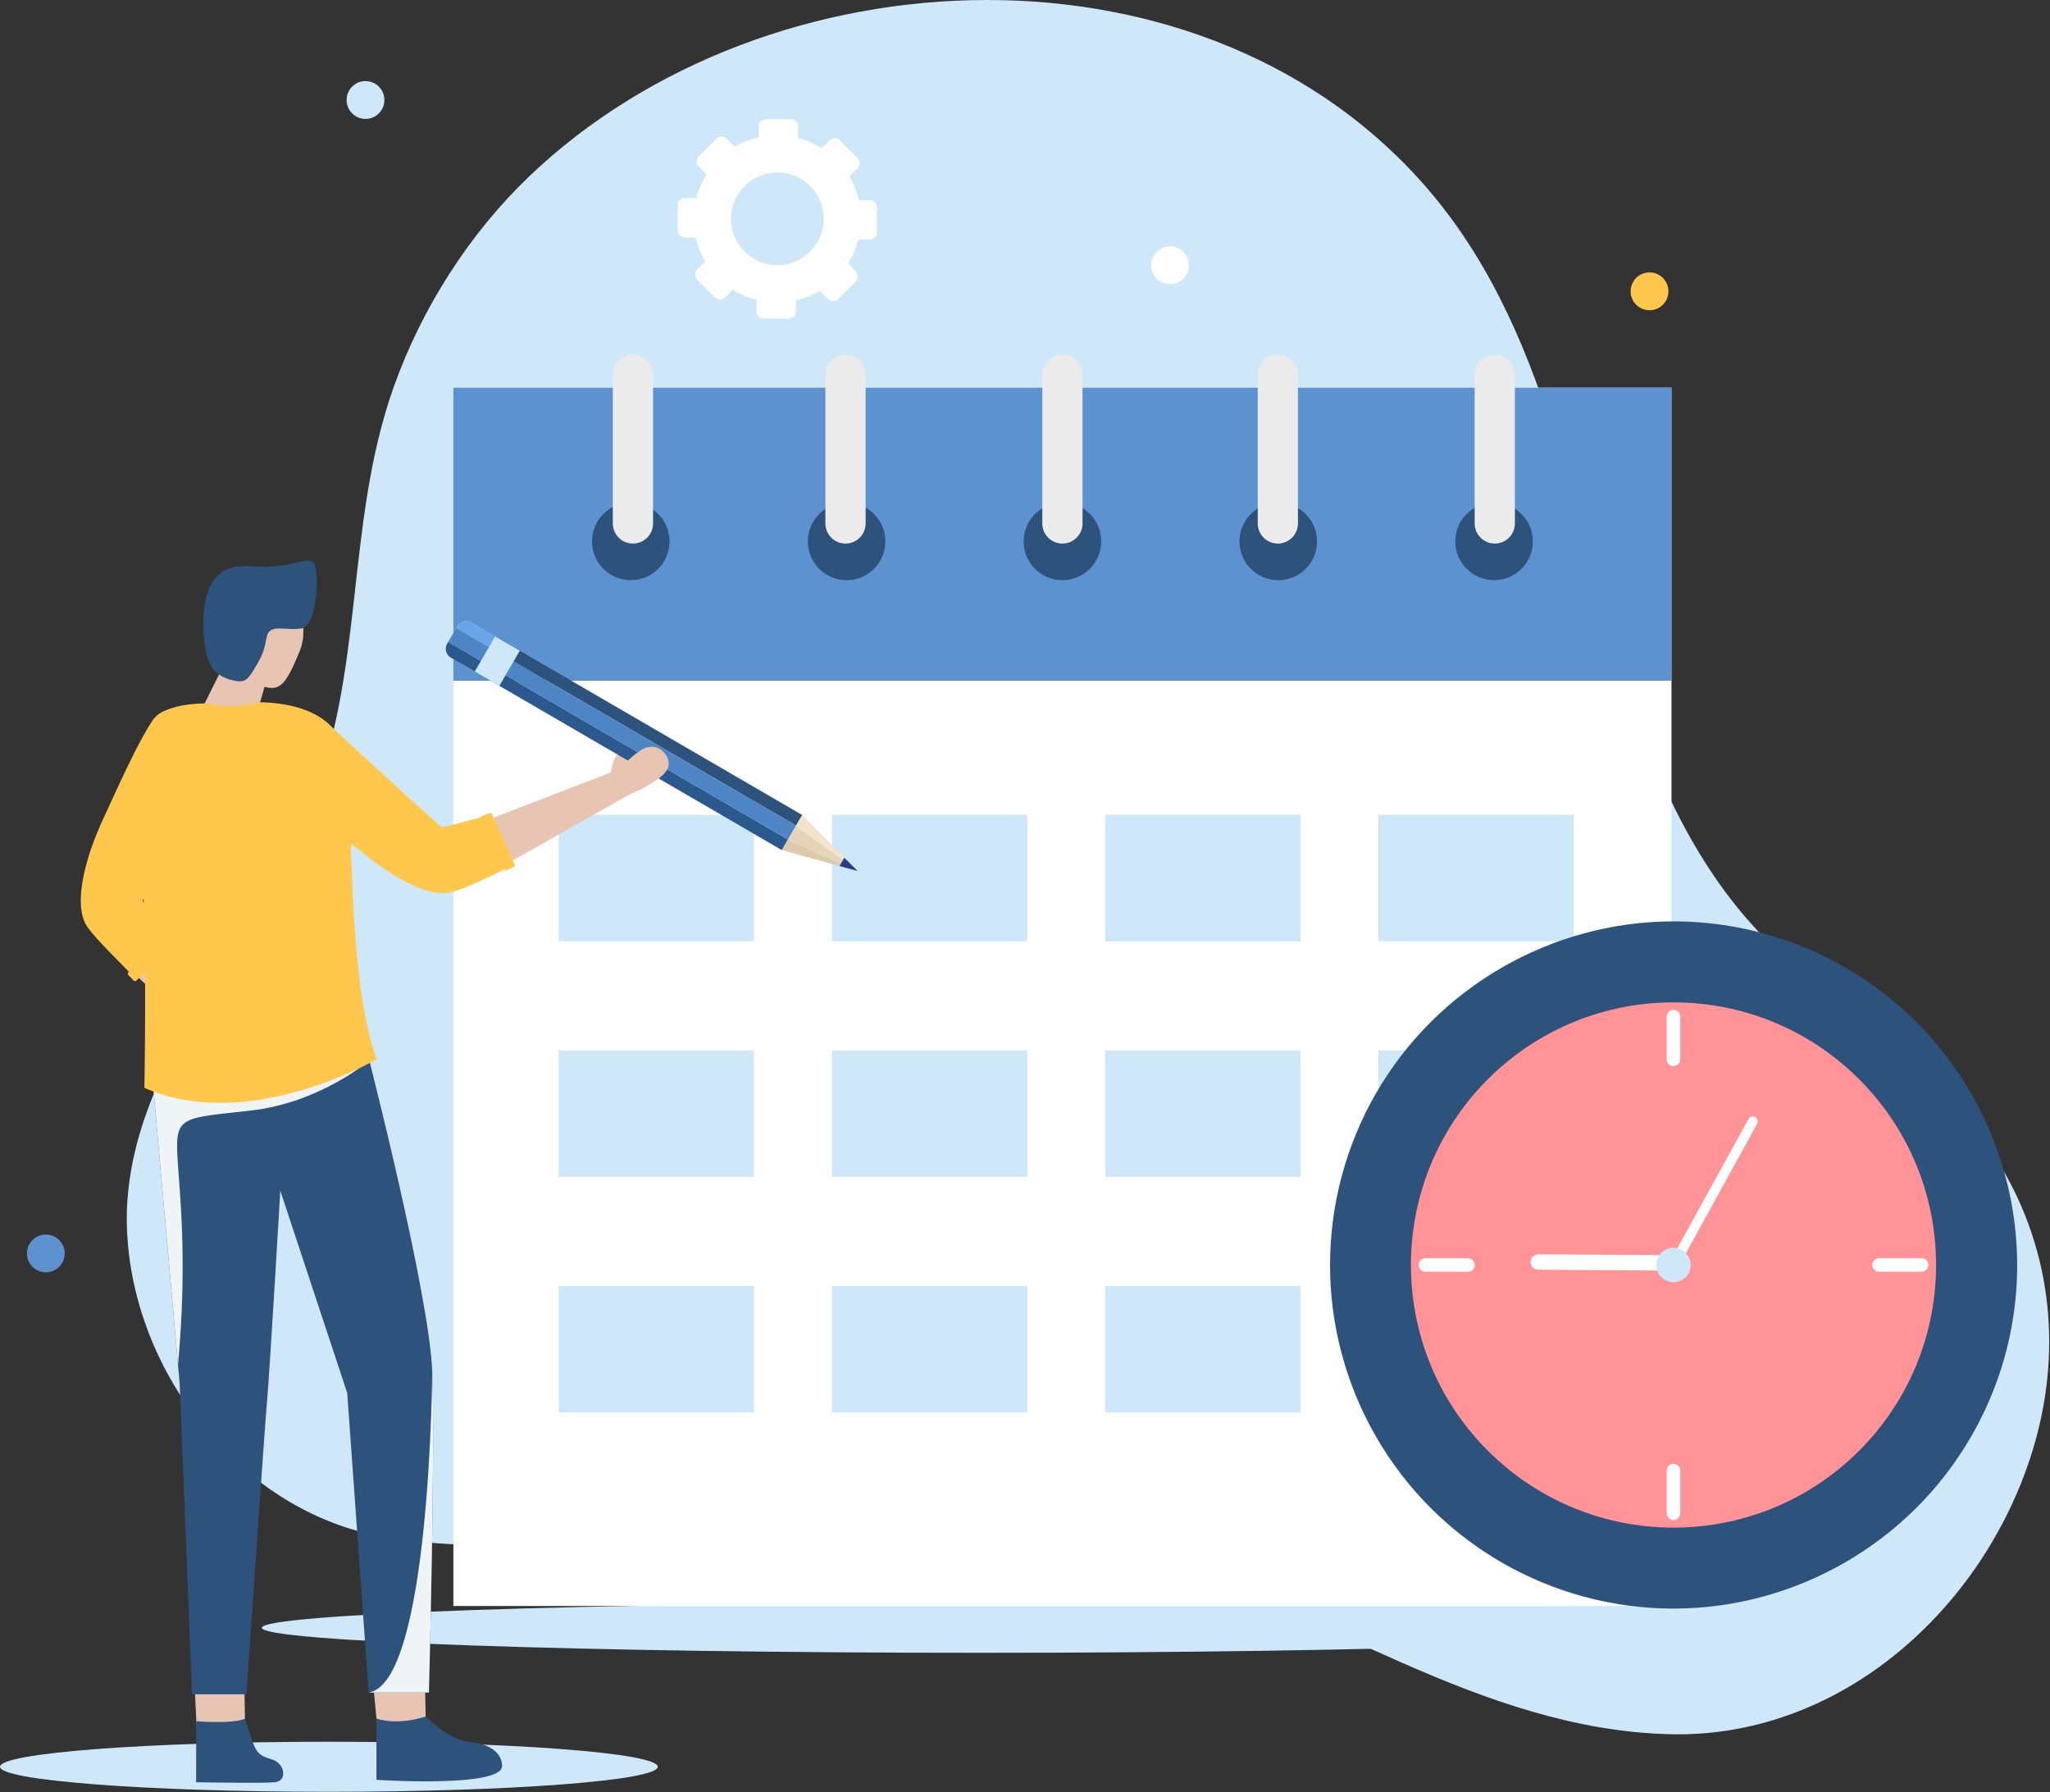
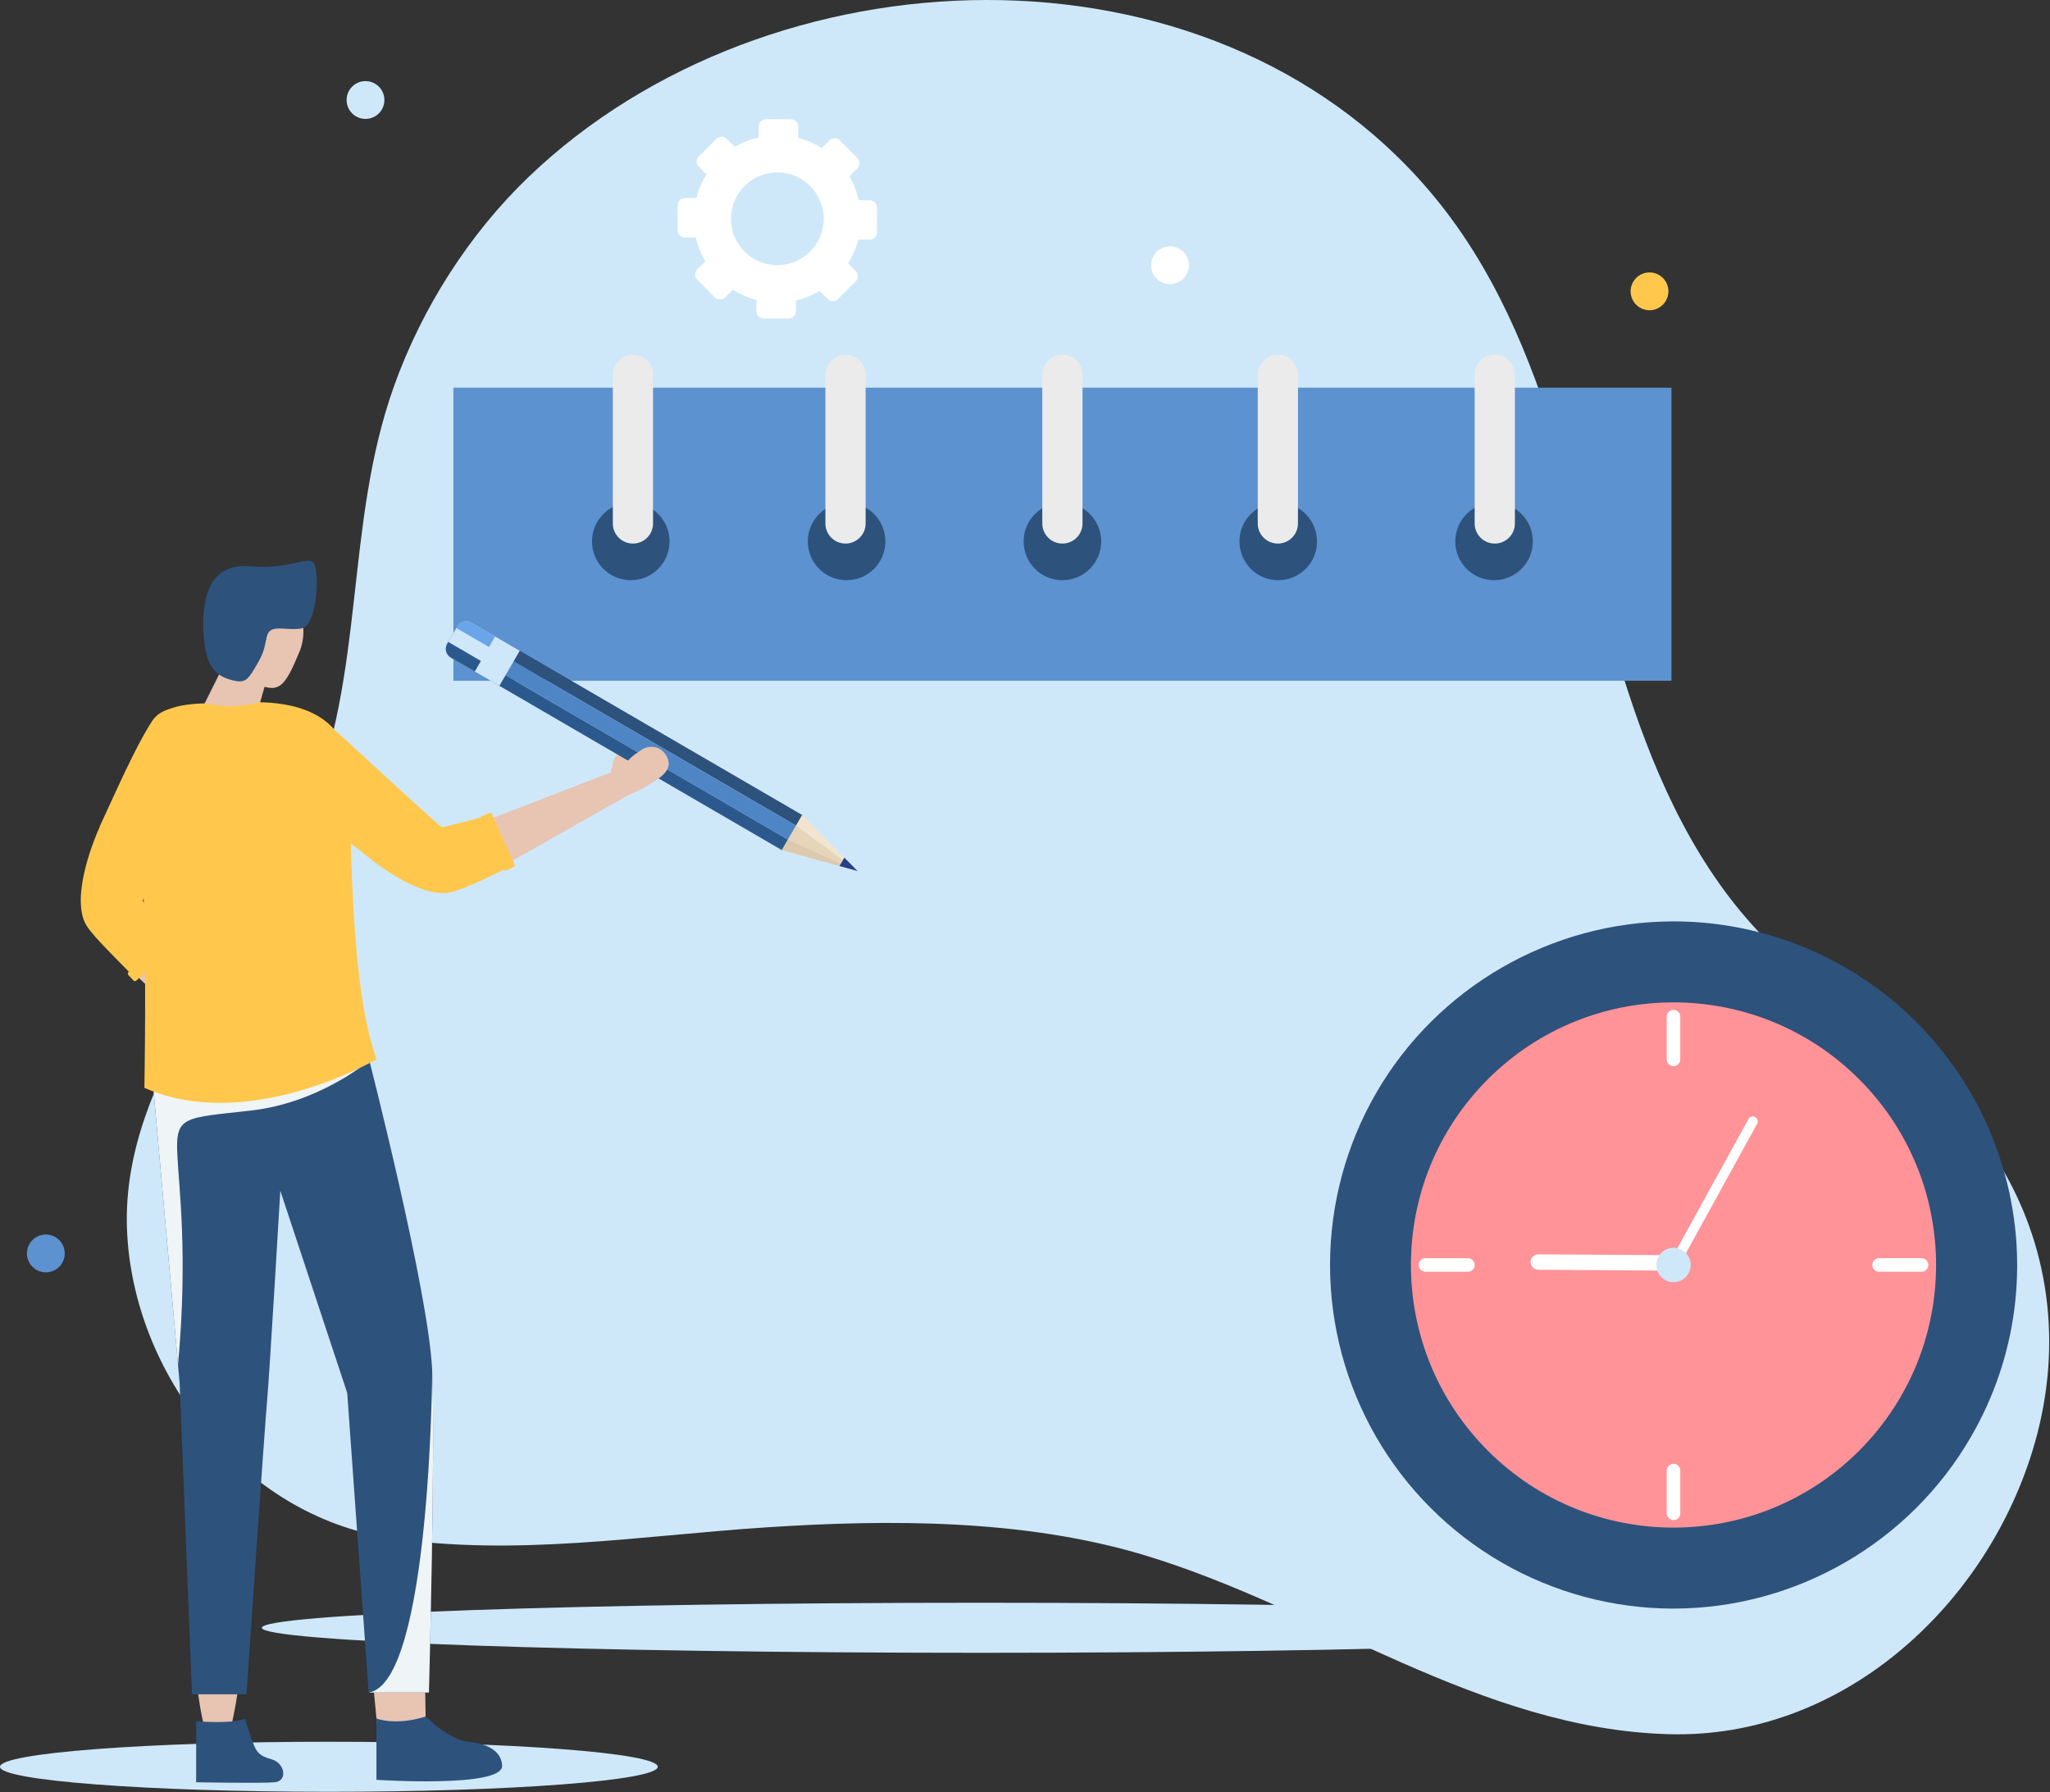
<svg xmlns="http://www.w3.org/2000/svg" width="2295" height="2006" viewBox="0 0 2295 2006" fill="none">
  <rect x="0" y="0" width="2295" height="2006" fill="#333333" stroke="none" />
  <g clip-path="url(#clip0_11_2)">
    <path d="M142.14 1375.19C148 1538.28 272.32 1696.66 436.74 1721.45C576.57 1742.54 717.21 1718.9 856.95 1709.67C995.45 1700.52 1146.45 1700.27 1280.66 1740.59C1478.59 1800.05 1656.44 1935.59 1868.93 1941.14C2059.93 1946.14 2220.63 1801.03 2275.2 1624.58C2308.76 1516.01 2298.09 1402.38 2239.46 1304.5C2181.87 1208.37 2086.95 1147.2 2003.54 1076.08C1922.43 1006.92 1871.74 911.48 1835.82 812.4C1763.46 612.8 1743.21 382.8 1601.44 215.12C1353.31 -78.37 860.33 -59.32 591.91 197.94C525.64 261.46 472.49 344.3 440.97 432.62C385.49 588.11 409.77 752.89 344.34 908.62C280.86 1059.73 135.94 1202.8 142.14 1375.19Z" fill="#CEE8FA" />
    <path d="M973.7 224.17H961.47C959.356 214.767 955.772 205.756 950.85 197.47V197.47L959.85 188.47C961.377 186.94 962.235 184.867 962.235 182.705C962.235 180.543 961.377 178.47 959.85 176.94L940.18 157.15C939.423 156.393 938.524 155.792 937.535 155.382C936.546 154.972 935.486 154.761 934.415 154.761C933.344 154.761 932.284 154.972 931.295 155.382C930.305 155.792 929.407 156.393 928.65 157.15L919.97 165.77C911.822 160.622 902.922 156.776 893.59 154.37V141.66C893.594 140.589 893.387 139.528 892.98 138.537C892.574 137.546 891.976 136.645 891.221 135.885C890.465 135.125 889.568 134.522 888.58 134.109C887.591 133.696 886.531 133.483 885.46 133.48L857.56 133.39C855.397 133.385 853.321 134.238 851.788 135.762C850.254 137.287 849.388 139.358 849.38 141.52V153.77C839.978 155.883 830.965 159.456 822.67 164.36V164.36L813.67 155.36C812.14 153.833 810.067 152.975 807.905 152.975C805.743 152.975 803.67 153.833 802.14 155.36L782.35 175.03C781.592 175.787 780.992 176.686 780.582 177.675C780.172 178.664 779.961 179.724 779.961 180.795C779.961 181.866 780.172 182.926 780.582 183.915C780.992 184.904 781.592 185.803 782.35 186.56L791 195.26C785.834 203.391 781.987 212.287 779.6 221.62H766.86C764.698 221.617 762.624 222.471 761.091 223.995C759.557 225.519 758.691 227.588 758.68 229.75L758.6 257.65C758.596 258.72 758.803 259.781 759.209 260.771C759.615 261.762 760.212 262.662 760.966 263.422C761.72 264.181 762.616 264.785 763.603 265.198C764.591 265.611 765.65 265.826 766.72 265.83H779C781.091 275.234 784.662 284.246 789.58 292.53L780.58 301.53C779.823 302.287 779.222 303.186 778.812 304.175C778.402 305.164 778.191 306.224 778.191 307.295C778.191 308.366 778.402 309.426 778.812 310.415C779.222 311.404 779.823 312.303 780.58 313.06L800.24 332.85C800.997 333.607 801.896 334.208 802.885 334.618C803.874 335.028 804.934 335.239 806.005 335.239C807.076 335.239 808.136 335.028 809.125 334.618C810.114 334.208 811.013 333.607 811.77 332.85L820.46 324.22C828.602 329.372 837.499 333.218 846.83 335.62V335.62V348.34C846.826 349.411 847.033 350.473 847.44 351.464C847.846 352.454 848.444 353.356 849.199 354.115C849.954 354.875 850.852 355.478 851.84 355.891C852.829 356.304 853.889 356.517 854.96 356.52L882.85 356.6C883.921 356.605 884.982 356.399 885.973 355.994C886.964 355.588 887.865 354.991 888.625 354.237C889.384 353.483 889.988 352.586 890.401 351.598C890.814 350.61 891.027 349.551 891.03 348.48V336.23C900.427 334.137 909.432 330.566 917.71 325.65V325.65L926.71 334.65C927.467 335.407 928.366 336.008 929.355 336.418C930.344 336.828 931.404 337.039 932.475 337.039C933.546 337.039 934.606 336.828 935.595 336.418C936.584 336.008 937.483 335.407 938.24 334.65L958.05 314.93C958.807 314.173 959.408 313.274 959.818 312.285C960.228 311.296 960.439 310.236 960.439 309.165C960.439 308.094 960.228 307.034 959.818 306.045C959.408 305.056 958.807 304.157 958.05 303.4L949.41 294.7C954.579 286.564 958.437 277.665 960.84 268.33H973.53C974.601 268.335 975.663 268.129 976.655 267.723C977.646 267.317 978.548 266.719 979.308 265.964C980.068 265.208 980.671 264.31 981.084 263.321C981.496 262.332 981.709 261.272 981.71 260.2L981.8 232.31C981.797 230.159 980.944 228.096 979.427 226.571C977.91 225.046 975.851 224.183 973.7 224.17ZM870.05 296.8C859.784 296.762 849.76 293.682 841.245 287.947C832.73 282.213 826.106 274.083 822.211 264.584C818.316 255.086 817.325 244.646 819.364 234.584C821.402 224.523 826.377 215.291 833.662 208.057C840.946 200.824 850.212 195.912 860.287 193.944C870.363 191.975 880.795 193.038 890.267 196.999C899.738 200.96 907.822 207.639 913.497 216.194C919.172 224.749 922.183 234.794 922.15 245.06C922.128 251.879 920.762 258.626 918.132 264.917C915.501 271.208 911.657 276.919 906.819 281.723C901.98 286.528 896.243 290.333 889.934 292.919C883.625 295.506 876.869 296.825 870.05 296.8Z" fill="white" />
    <path d="M368.18 2005.6C571.52 2005.6 736.36 1993.06 736.36 1977.59C736.36 1962.12 571.52 1949.58 368.18 1949.58C164.84 1949.58 0 1962.12 0 1977.59C0 1993.06 164.84 2005.6 368.18 2005.6Z" fill="#CEE8FA" />
    <path d="M1097.95 1850.02C1542.43 1850.02 1902.75 1837.48 1902.75 1822.01C1902.75 1806.54 1542.43 1794 1097.95 1794C653.471 1794 293.15 1806.54 293.15 1822.01C293.15 1837.48 653.471 1850.02 1097.95 1850.02Z" fill="#CEE8FA" />
    <path d="M1854.75 345.646C1865.55 341.174 1870.68 328.796 1866.21 317.999C1861.73 307.202 1849.36 302.075 1838.56 306.547C1827.76 311.02 1822.64 323.398 1827.11 334.194C1831.58 344.991 1843.96 350.118 1854.75 345.646Z" fill="#FFC84D" />
    <path d="M51.31 1424.16C62.996 1424.16 72.47 1414.69 72.47 1403C72.47 1391.31 62.996 1381.84 51.31 1381.84C39.624 1381.84 30.15 1391.31 30.15 1403C30.15 1414.69 39.624 1424.16 51.31 1424.16Z" fill="#5C92D0" />
    <path d="M1324.8 311.803C1333.06 303.54 1333.06 290.142 1324.8 281.879C1316.54 273.615 1303.14 273.615 1294.88 281.879C1286.61 290.142 1286.61 303.54 1294.88 311.803C1303.14 320.067 1316.54 320.067 1324.8 311.803Z" fill="white" />
    <path d="M409.18 133.1C420.866 133.1 430.34 123.626 430.34 111.94C430.34 100.254 420.866 90.78 409.18 90.78C397.494 90.78 388.02 100.254 388.02 111.94C388.02 123.626 397.494 133.1 409.18 133.1Z" fill="#CEE8FA" />
-     <path d="M1871.22 433.95H507.56V1797.61H1871.22V433.95Z" fill="white" />
    <path d="M1871.22 433.95H507.56V762H1871.22V433.95Z" fill="#5C92D0" />
    <path d="M844.19 912.09H625.49V1053.6H844.19V912.09Z" fill="#CEE8FA" />
    <path d="M1150.08 912.09H931.38V1053.6H1150.08V912.09Z" fill="#CEE8FA" />
    <path d="M1455.97 912.09H1237.27V1053.6H1455.97V912.09Z" fill="#CEE8FA" />
    <path d="M1761.87 912.09H1543.17V1053.6H1761.87V912.09Z" fill="#CEE8FA" />
    <path d="M844.19 1175.82H625.49V1317.33H844.19V1175.82Z" fill="#CEE8FA" />
    <path d="M1150.08 1175.82H931.38V1317.33H1150.08V1175.82Z" fill="#CEE8FA" />
    <path d="M1455.97 1175.82H1237.27V1317.33H1455.97V1175.82Z" fill="#CEE8FA" />
    <path d="M1761.87 1175.82H1543.17V1317.33H1761.87V1175.82Z" fill="#CEE8FA" />
    <path d="M844.19 1439.54H625.49V1581.05H844.19V1439.54Z" fill="#CEE8FA" />
    <path d="M1150.08 1439.54H931.38V1581.05H1150.08V1439.54Z" fill="#CEE8FA" />
    <path d="M1455.97 1439.54H1237.27V1581.05H1455.97V1439.54Z" fill="#CEE8FA" />
    <path d="M1761.87 1439.54H1543.17V1581.05H1761.87V1439.54Z" fill="#CEE8FA" />
    <path d="M706.16 649.44C730.14 649.44 749.58 630 749.58 606.02C749.58 582.04 730.14 562.6 706.16 562.6C682.18 562.6 662.74 582.04 662.74 606.02C662.74 630 682.18 649.44 706.16 649.44Z" fill="#2D527C" />
    <path d="M947.77 649.44C971.75 649.44 991.19 630 991.19 606.02C991.19 582.04 971.75 562.6 947.77 562.6C923.79 562.6 904.35 582.04 904.35 606.02C904.35 630 923.79 649.44 947.77 649.44Z" fill="#2D527C" />
    <path d="M1189.39 649.44C1213.37 649.44 1232.81 630 1232.81 606.02C1232.81 582.04 1213.37 562.6 1189.39 562.6C1165.41 562.6 1145.97 582.04 1145.97 606.02C1145.97 630 1165.41 649.44 1189.39 649.44Z" fill="#2D527C" />
    <path d="M1431 649.44C1454.98 649.44 1474.42 630 1474.42 606.02C1474.42 582.04 1454.98 562.6 1431 562.6C1407.02 562.6 1387.58 582.04 1387.58 606.02C1387.58 630 1407.02 649.44 1431 649.44Z" fill="#2D527C" />
    <path d="M1672.62 649.44C1696.6 649.44 1716.04 630 1716.04 606.02C1716.04 582.04 1696.6 562.6 1672.62 562.6C1648.64 562.6 1629.2 582.04 1629.2 606.02C1629.2 630 1648.64 649.44 1672.62 649.44Z" fill="#2D527C" />
    <path d="M708.58 396.97H708.57C696.138 396.97 686.06 407.048 686.06 419.48V585.92C686.06 598.352 696.138 608.43 708.57 608.43H708.58C721.012 608.43 731.09 598.352 731.09 585.92V419.48C731.09 407.048 721.012 396.97 708.58 396.97Z" fill="#EBEBEB" />
    <path d="M946.57 396.97H946.56C934.128 396.97 924.05 407.048 924.05 419.48V585.92C924.05 598.352 934.128 608.43 946.56 608.43H946.57C959.002 608.43 969.08 598.352 969.08 585.92V419.48C969.08 407.048 959.002 396.97 946.57 396.97Z" fill="#EBEBEB" />
-     <path d="M1189.39 396.97H1189.38C1176.95 396.97 1166.87 407.048 1166.87 419.48V585.92C1166.87 598.352 1176.95 608.43 1189.38 608.43H1189.39C1201.82 608.43 1211.9 598.352 1211.9 585.92V419.48C1211.9 407.048 1201.82 396.97 1189.39 396.97Z" fill="#EBEBEB" />
+     <path d="M1189.39 396.97H1189.38C1176.95 396.97 1166.87 407.048 1166.87 419.48V585.92C1166.87 598.352 1176.95 608.43 1189.38 608.43H1189.39C1201.82 608.43 1211.9 598.352 1211.9 585.92V419.48C1211.9 407.048 1201.82 396.97 1189.39 396.97" fill="#EBEBEB" />
    <path d="M1430.6 608.43C1427.64 608.435 1424.71 607.857 1421.97 606.727C1419.23 605.598 1416.75 603.939 1414.65 601.848C1412.56 599.756 1410.9 597.271 1409.76 594.536C1408.63 591.802 1408.05 588.87 1408.05 585.91V419.48C1408.05 416.523 1408.63 413.595 1409.76 410.863C1410.89 408.131 1412.55 405.648 1414.64 403.557C1416.73 401.465 1419.21 399.806 1421.94 398.674C1424.68 397.543 1427.6 396.96 1430.56 396.96V396.96C1436.53 396.96 1442.26 399.333 1446.48 403.556C1450.71 407.779 1453.08 413.507 1453.08 419.48V585.91C1453.08 591.876 1450.71 597.598 1446.5 601.82C1442.28 606.042 1436.57 608.419 1430.6 608.43V608.43Z" fill="#EBEBEB" />
    <path d="M1673.43 396.97H1673.42C1660.99 396.97 1650.91 407.048 1650.91 419.48V585.92C1650.91 598.352 1660.99 608.43 1673.42 608.43H1673.43C1685.86 608.43 1695.94 598.352 1695.94 585.92V419.48C1695.94 407.048 1685.86 396.97 1673.43 396.97Z" fill="#EBEBEB" />
    <path d="M1873.21 1735.37C1824.21 1735.35 1775.87 1724.06 1731.94 1702.37C1688 1680.67 1649.64 1649.17 1619.83 1610.28C1590.02 1571.39 1569.55 1526.17 1560.02 1478.11C1550.48 1430.04 1552.13 1380.43 1564.83 1333.11C1577.53 1285.78 1600.96 1242.02 1633.28 1205.19C1665.61 1168.37 1705.97 1139.47 1751.25 1120.75C1796.53 1102.02 1845.51 1093.96 1894.4 1097.18C1943.29 1100.41 1990.79 1114.85 2033.21 1139.37C2185.72 1227.37 2238.21 1423.14 2150.11 1575.65C2121.97 1624.17 2081.58 1664.46 2032.99 1692.49C1984.4 1720.52 1929.3 1735.3 1873.21 1735.37V1735.37Z" fill="#2D527C" />
    <path d="M2081.36 1623.79C2196.16 1508.99 2196.16 1322.87 2081.36 1208.07C1966.56 1093.27 1780.44 1093.27 1665.64 1208.07C1550.84 1322.87 1550.84 1508.99 1665.64 1623.79C1780.44 1738.59 1966.56 1738.59 2081.36 1623.79Z" fill="#FF9398" />
    <path d="M2244.95 1316.4C2223.04 1234.69 2174.81 1162.48 2107.72 1110.95C2040.63 1059.42 1958.43 1031.43 1873.84 1031.32V1031.32C1736.71 1031.32 1608.98 1105.02 1540.49 1223.65C1506.77 1282.09 1489.01 1348.38 1489 1415.85C1488.99 1483.32 1506.73 1549.61 1540.44 1608.06C1574.15 1666.51 1622.64 1715.07 1681.04 1748.85C1739.45 1782.64 1805.72 1800.46 1873.19 1800.54C2010.32 1800.54 2138.06 1726.84 2206.55 1608.21C2231.93 1564.52 2248.39 1516.24 2254.98 1466.15C2261.57 1416.06 2258.16 1365.16 2244.95 1316.4V1316.4ZM2136.75 1567.92C2080.45 1665.43 1978.26 1719.92 1873.22 1719.92C1819.94 1719.92 1767.61 1705.85 1721.51 1679.14C1576.12 1595.2 1526.31 1409.29 1610.25 1263.9C1666.55 1166.39 1768.73 1111.9 1873.78 1111.9C1927.06 1111.89 1979.39 1125.96 2025.49 1152.67C2170.87 1236.62 2220.69 1422.53 2136.75 1567.92V1567.92Z" fill="#2D527C" />
    <path d="M1643.33 1408.33H1595.82C1593.8 1408.33 1591.87 1409.13 1590.45 1410.56C1589.02 1411.98 1588.22 1413.91 1588.22 1415.93C1588.22 1417.95 1589.02 1419.88 1590.45 1421.3C1591.87 1422.73 1593.8 1423.53 1595.82 1423.53H1643.33C1645.35 1423.53 1647.28 1422.73 1648.7 1421.3C1650.13 1419.88 1650.93 1417.95 1650.93 1415.93C1650.93 1413.91 1650.13 1411.98 1648.7 1410.56C1647.28 1409.13 1645.35 1408.33 1643.33 1408.33ZM1873.5 1193.33C1875.51 1193.33 1877.44 1192.53 1878.87 1191.1C1880.29 1189.68 1881.09 1187.74 1881.09 1185.73V1138.22C1881.13 1137.2 1880.96 1136.18 1880.59 1135.23C1880.23 1134.27 1879.67 1133.4 1878.97 1132.67C1878.26 1131.93 1877.41 1131.35 1876.47 1130.95C1875.53 1130.55 1874.52 1130.34 1873.5 1130.34C1872.47 1130.34 1871.46 1130.55 1870.52 1130.95C1869.58 1131.35 1868.73 1131.93 1868.02 1132.67C1867.32 1133.4 1866.76 1134.27 1866.4 1135.23C1866.03 1136.18 1865.86 1137.2 1865.9 1138.22V1185.8C1865.91 1187.81 1866.72 1189.73 1868.14 1191.15C1869.57 1192.56 1871.49 1193.36 1873.5 1193.36V1193.33ZM1873.5 1638.47C1871.49 1638.47 1869.55 1639.27 1868.13 1640.7C1866.7 1642.12 1865.9 1644.06 1865.9 1646.07V1693.58C1865.86 1694.6 1866.03 1695.62 1866.4 1696.57C1866.76 1697.53 1867.32 1698.4 1868.02 1699.13C1868.73 1699.87 1869.58 1700.45 1870.52 1700.85C1871.46 1701.25 1872.47 1701.46 1873.5 1701.46C1874.52 1701.46 1875.53 1701.25 1876.47 1700.85C1877.41 1700.45 1878.26 1699.87 1878.97 1699.13C1879.67 1698.4 1880.23 1697.53 1880.59 1696.57C1880.96 1695.62 1881.13 1694.6 1881.09 1693.58V1646.1C1881.09 1644.09 1880.29 1642.15 1878.87 1640.73C1877.44 1639.3 1875.51 1638.5 1873.5 1638.5V1638.47ZM1964.98 1250.36C1964.35 1250 1963.65 1249.78 1962.92 1249.69C1962.2 1249.61 1961.47 1249.67 1960.77 1249.87C1960.07 1250.07 1959.42 1250.41 1958.85 1250.87C1958.29 1251.32 1957.82 1251.89 1957.47 1252.53L1873.47 1405.1C1873.29 1405.1 1873.15 1405 1872.97 1404.99L1722.28 1403.99H1722.22C1719.93 1403.98 1717.73 1404.88 1716.1 1406.5C1714.48 1408.11 1713.56 1410.31 1713.55 1412.6C1713.54 1414.89 1714.44 1417.09 1716.06 1418.72C1717.67 1420.34 1719.87 1421.26 1722.16 1421.27L1868.56 1422.27C1868.96 1422.69 1869.08 1423.27 1869.62 1423.58C1870.43 1424.04 1871.34 1424.28 1872.27 1424.27C1873.26 1424.28 1874.24 1424.01 1875.1 1423.51C1875.95 1423 1876.65 1422.27 1877.13 1421.4L1877.43 1420.85C1878.67 1420.11 1879.7 1419.07 1880.42 1417.83C1881.15 1416.58 1881.54 1415.17 1881.57 1413.73C1881.57 1413.62 1881.51 1413.54 1881.51 1413.44L1967.13 1257.89C1967.84 1256.61 1968.01 1255.1 1967.6 1253.7C1967.2 1252.29 1966.26 1251.1 1964.98 1250.39V1250.36ZM2151.18 1408.3H2103.67C2101.65 1408.3 2099.72 1409.1 2098.3 1410.53C2096.87 1411.95 2096.07 1413.88 2096.07 1415.9C2096.07 1417.92 2096.87 1419.85 2098.3 1421.27C2099.72 1422.7 2101.65 1423.5 2103.67 1423.5H2151.18C2153.2 1423.5 2155.13 1422.7 2156.55 1421.27C2157.98 1419.85 2158.78 1417.92 2158.78 1415.9C2158.78 1413.88 2157.98 1411.95 2156.55 1410.53C2155.13 1409.1 2153.2 1408.3 2151.18 1408.3Z" fill="white" />
    <path d="M1890.17 1406.3C1888.26 1403.01 1885.42 1400.35 1882 1398.67C1878.58 1396.99 1874.74 1396.36 1870.97 1396.87C1867.2 1397.37 1863.66 1398.98 1860.8 1401.5C1857.94 1404.01 1855.89 1407.32 1854.91 1411C1853.93 1414.68 1854.06 1418.56 1855.29 1422.17C1856.52 1425.77 1858.8 1428.93 1861.82 1431.24C1864.85 1433.55 1868.49 1434.92 1872.29 1435.16C1876.09 1435.4 1879.88 1434.51 1883.17 1432.6C1887.58 1430.04 1890.8 1425.83 1892.11 1420.9C1893.42 1415.97 1892.73 1410.72 1890.17 1406.3V1406.3Z" fill="#CEE8FA" />
    <path d="M228.15 789.26L245.5 754.43C245.5 754.43 229.36 654.31 277.71 649.8C326.06 645.29 350.24 693.23 335.25 729.53C320.26 765.83 313.71 773.53 296.17 768.78L287.31 799.69" fill="#E8C4B3" />
    <path d="M284.56 748.96C277.26 760.96 273.83 764.96 260.41 761.5C241.69 756.64 230.08 747.4 227.87 709.17C225.66 670.94 233.35 629.73 280.32 633.8C327.29 637.87 346.32 620.11 351.92 631.43C357.52 642.75 355.11 700.43 337.51 703.43C319.91 706.43 301.88 697.43 298.69 712.72C295.44 728.3 294.74 732.24 284.56 748.96Z" fill="#2D527C" />
-     <path d="M291.29 1205.71C289.97 1208.56 286.16 1208.27 280.44 1205.36H280.33C275.01 1202.74 268.06 1197.93 260.11 1191.6C250.16 1183.77 238.48 1173.52 226.03 1161.83C168.67 1108.06 94.85 1025.46 96.76 1016.8C99.57 1004.3 97.46 993.53 125.04 996.44C129.881 996.921 134.367 999.193 137.62 1002.81C154.43 1021.3 212.99 1086.25 252.83 1138.2C261.14 1149.01 268.68 1159.29 274.83 1168.41C286.91 1186.47 293.76 1200.26 291.29 1205.71Z" fill="#E8C4B3" />
    <path d="M191.5 1057.18L282.25 1170.38L258.02 1193.61L150.91 1090.19L191.5 1057.18Z" fill="#E8C4B3" />
    <path d="M336.86 1221.62C336.651 1221.9 336.409 1222.14 336.14 1222.36L323.63 1228.07C321.92 1229.68 314.69 1230.15 312.35 1229.41L301.98 1227.09C292.482 1224.21 283.646 1219.48 275.98 1213.17L260.69 1196.02L257.39 1192.39L261.39 1187.24L273.74 1171.54L276.45 1167.94H276.55L278.72 1167.73L294.21 1166.59C298.747 1166.25 303.298 1167.03 307.47 1168.84L323.4 1181.21C323.4 1181.21 319.81 1184.04 313.4 1182.48C310.5 1181.75 306.22 1182.37 302.4 1183.26L312.11 1189.01L334.96 1205.01C336.247 1205.92 337.328 1207.1 338.131 1208.45C338.934 1209.81 339.442 1211.32 339.622 1212.89C339.801 1214.46 339.648 1216.05 339.172 1217.55C338.696 1219.05 337.908 1220.44 336.86 1221.62V1221.62Z" fill="#E8C4B3" />
    <path d="M197.05 810.06C185.38 809.28 186.41 795.06 180.56 805.06C154.3 850.06 68.77 1002.2 100.94 1023C138.76 1047.46 206.51 908.19 220.94 865.53C232.99 829.94 225.26 811.94 197.05 810.06Z" fill="#E8C4B3" />
    <path d="M231.36 843.8C231.093 856.986 227.765 869.93 221.64 881.61C216.57 892.38 208.64 908.61 200.31 925.76C200.2 925.97 200.2 926.29 200.09 926.5C195.09 936.64 189.85 947.31 184.78 957.5C171.58 983.7 159.78 1006.72 159.78 1008.1C159.78 1009.48 168.45 1020.98 180.28 1036.83C183.44 1041.05 186.83 1045.59 190.42 1050.35L185.03 1055.73L178.69 1061.54L166.69 1072.54L158.69 1079.83L147.05 1090.47C146.21 1089.47 145.26 1088.67 144.3 1087.72C121.81 1064.59 100.47 1044.1 95.08 1032.8C79.77 999.8 106.81 935.94 111.46 925.91C111.566 925.328 111.74 924.761 111.98 924.22C113.78 920.31 115.57 916.51 117.27 912.81C141.77 859.05 157.51 826.41 170.5 806.87C172.526 803.749 175.149 801.058 178.218 798.954C181.287 796.849 184.741 795.372 188.383 794.606C192.024 793.84 195.781 793.802 199.438 794.492C203.094 795.183 206.579 796.589 209.69 798.63C220.9 805.92 231.57 819.33 231.36 843.8Z" fill="#FFC84D" />
    <g style="mix-blend-mode:multiply" opacity="0.5">
      <path d="M184.78 957.59C171.58 983.79 159.78 1006.81 159.78 1008.19C159.78 1009.57 168.45 1021.07 180.28 1036.92C179.75 1046 179.22 1054.35 178.69 1061.63C177.69 1076.31 176.9 1086.24 176.58 1086.88C175.21 1089.2 158.73 1090.68 158.58 1079.88C158.515 1079.21 158.553 1078.54 158.69 1077.88C160.69 1064.99 156.16 1052.53 145.69 1034.68C135.22 1016.83 144.21 994.86 148.22 981.02C152.23 967.18 159.22 910.89 159.22 910.89L186.47 925.8C186.47 925.8 185.73 938.9 184.78 957.59Z" fill="#FFC84D" />
    </g>
    <path d="M143.88 1088.11L187.53 1047.44C187.981 1047.02 188.578 1046.8 189.193 1046.82C189.807 1046.84 190.388 1047.1 190.81 1047.55L196.08 1053.12C196.291 1053.34 196.457 1053.6 196.566 1053.89C196.676 1054.18 196.729 1054.48 196.72 1054.79C196.712 1055.1 196.643 1055.4 196.518 1055.68C196.392 1055.96 196.213 1056.21 195.99 1056.42L152.71 1097.55C152.487 1097.76 152.225 1097.93 151.937 1098.04C151.649 1098.15 151.342 1098.2 151.034 1098.19C150.726 1098.19 150.423 1098.11 150.142 1097.99C149.861 1097.86 149.609 1097.68 149.4 1097.45L143.76 1091.45C143.546 1091.22 143.379 1090.96 143.268 1090.67C143.158 1090.38 143.107 1090.07 143.118 1089.75C143.13 1089.44 143.203 1089.14 143.333 1088.86C143.464 1088.57 143.65 1088.32 143.88 1088.11V1088.11Z" fill="#FFC84D" />
    <path d="M338.15 1196.68C311.15 1199.45 291.89 1226.08 296 1254.4C299.26 1276.92 306.76 1306.4 322.69 1342C362.47 1430.9 385.51 1544.93 423.54 1550.65C461.57 1556.37 474.93 1489.32 452.54 1396.59C432.34 1312.77 429.76 1207.48 402.68 1197.88C389.05 1193.01 361.73 1194.26 338.15 1196.68Z" fill="#E8C4B3" />
    <path d="M450.28 1526.26C377.05 1481.74 408.21 1827.7 433.94 1919.8C459.67 2011.9 474.43 1933.2 476.6 1782.8C478.77 1632.4 479.11 1543.8 450.28 1526.26Z" fill="#E8C4B3" />
-     <path d="M240.77 1193.68C213.95 1189.82 188.77 1210.96 185.85 1239.43C183.55 1262.07 183.66 1292.43 190.46 1330.89C207.45 1426.8 202.05 1543 237.59 1557.8C273.13 1572.6 302.34 1510.8 303.19 1415.4C303.97 1329.19 327.05 1226.4 303.12 1210.53C290.99 1202.48 264.23 1197.07 240.77 1193.68Z" fill="#E8C4B3" />
    <path d="M268.55 1530.37C198.38 1481.1 206.55 1828.37 226.17 1921.96C245.79 2015.55 265.68 1938.01 277.81 1788.05C289.94 1638.09 296.16 1549.8 268.55 1530.37Z" fill="#E8C4B3" />
    <path d="M417.94 1887.04L422.43 1933.54H476.68L475.87 1882.96L417.94 1887.04Z" fill="#E8C4B3" />
-     <path d="M217.93 1887.04L220.1 1933.54H274.36L273.54 1882.96L217.93 1887.04Z" fill="#E8C4B3" />
    <path d="M480.18 1894.55H412.72L388.72 1559.22L313.81 1332.8C313.81 1332.8 301.81 1537.03 299.05 1567.47C297.71 1582.15 292.29 1658.79 287.05 1734.47C281.46 1816.03 275.96 1896.47 275.96 1896.47H214.96L201.11 1548.21L199.28 1527.77L171.51 1216.46L405.38 1188.8L413.63 1187.8C413.63 1187.8 480.18 1447.41 483.85 1534.23C487.52 1621.05 480.18 1894.55 480.18 1894.55Z" fill="#2D527C" />
    <g style="mix-blend-mode:multiply">
      <path d="M480.18 1894.52H412.72C482.1 1884.1 483.85 1534.17 483.85 1534.17C487.52 1621.07 480.18 1894.52 480.18 1894.52Z" fill="#EFF4F6" />
    </g>
    <g style="mix-blend-mode:multiply">
      <path d="M198.47 1291.52C200.39 1331.38 210.47 1405.1 199.31 1527.69L171.54 1216.38L405.38 1188.8L410.21 1189.55C410.21 1189.55 356.34 1234.42 281.29 1243.01C206.24 1251.6 196.47 1248.65 198.47 1291.52Z" fill="#EFF4F6" />
    </g>
    <path d="M421.69 1185.64C421.69 1185.64 341.42 1232.53 252.06 1234.43C222.06 1235.07 191.01 1230.63 161.65 1217.64C161.65 1217.64 164.18 1074.73 160.49 998.36C156.8 921.99 148.55 818.7 179.71 798.42C192.91 789.86 212.66 787.75 228.61 787.33C232.42 787.33 244.03 790.6 256.39 790.6C276.25 790.39 289.39 786.06 289.39 786.06C320.86 786.27 388.67 794.06 390.57 863.48V864.33C391 879.86 391.42 897.7 391.84 917.03C392.26 929.81 392.58 943.33 393.11 957.17C395.71 1038.8 401.84 1133.03 421.69 1185.64Z" fill="#FFC84D" />
    <g style="mix-blend-mode:multiply" opacity="0.5">
      <path d="M393.05 957.17C359.36 925.7 307.05 870.17 307.05 870.17C307.05 870.17 354.05 895.73 391.76 917.06C392.22 929.8 392.54 943.33 393.05 957.17Z" fill="#FFC84D" />
    </g>
    <g style="mix-blend-mode:multiply" opacity="0.5">
      <path d="M421.97 1185.8C421.72 1185.63 421.64 1185.63 421.64 1185.63C421.47 1185.13 421.22 1184.63 421.06 1184.05C421.39 1184.6 421.64 1185.19 421.97 1185.8Z" fill="#C3D3DD" />
    </g>
    <path d="M723.98 861.47C726.33 863.56 724.98 867.12 720.51 871.75L720.43 871.84C716.43 876.18 709.77 881.44 701.43 887.22C691.06 894.47 677.86 902.69 663.07 911.22C595.07 950.59 494.64 997.36 486.93 993.04C475.78 986.73 464.86 985.63 475.62 960.04C477.489 955.546 480.965 951.909 485.37 949.84C507.92 939.1 587.04 901.84 648.29 878.73C661.04 873.91 673.07 869.66 683.57 866.43C704.3 860.09 719.49 857.52 723.98 861.47Z" fill="#E8C4B3" />
    <path d="M744.8 864.33C740.25 871.09 728.42 876.48 721.8 881.12C720.839 881.749 719.836 882.314 718.8 882.81L708.8 887.46L702.14 890.52L698.24 892.42L694.96 887.78L684.82 873.41L682.5 870.14L682.92 868.24L685.92 854.93C686.762 851.021 688.578 847.389 691.2 844.37L705.56 834.12C705.56 834.12 707.04 837.82 704.08 842.78C702.82 845.1 702.18 848.78 701.97 852.29L709.26 845.53L717.82 839.53C722.46 835.83 736.3 832.24 744.75 843.96C753.56 856.09 744.8 864.33 744.8 864.33Z" fill="#E8C4B3" />
    <path d="M543.59 918.7L684.66 864.25L701.84 890.85L561.61 970.24L543.59 918.7Z" fill="#E8C4B3" />
    <path d="M317.99 837.2C313.87 848.15 300.51 843.03 308.41 851.53C343.87 889.69 464.77 1015.53 493.99 990.8C528.35 961.67 414.64 856.53 377.99 830.37C347.42 808.56 327.95 810.8 317.99 837.2Z" fill="#E8C4B3" />
    <path d="M568.96 970.88C540.53 985.33 513.96 997.43 501.77 999.26C465.67 1004.26 412.38 960.03 404.03 952.65C403.23 952.05 402.73 951.73 402.73 951.73C365.46 925.02 323.06 889.43 307.07 870.1C297.07 858.02 298.61 831.75 310.7 821.74C320.91 813.11 339.06 789.95 358.7 804.59C370.888 813.859 382.571 823.773 393.7 834.29C420.8 859.29 492.35 925.23 494.84 925.82C496.49 926.18 518.23 920.24 544.32 913.36L568.96 970.88Z" fill="#FFC84D" />
    <path d="M538.11 916.23L564.27 973.23C564.488 973.707 564.885 974.079 565.375 974.266C565.865 974.453 566.409 974.44 566.89 974.23L575.2 970.37C575.672 970.152 576.04 969.758 576.227 969.273C576.414 968.787 576.404 968.248 576.2 967.77L550.61 911.05C550.392 910.595 550.01 910.239 549.541 910.054C549.072 909.868 548.55 909.867 548.08 910.05L539.19 913.64C538.706 913.844 538.321 914.229 538.119 914.714C537.917 915.198 537.914 915.743 538.11 916.23V916.23Z" fill="#FFC84D" />
    <path d="M421.44 1992.21V1923.62C421.44 1923.62 442.83 1932.04 476.66 1921.3C476.66 1921.3 501.66 1947.45 525.5 1949.77C549.34 1952.09 561.8 1962.57 562.12 1976.52C562.7 2001.52 421.44 1992.21 421.44 1992.21Z" fill="#2D527C" />
    <path d="M219.66 1926.65C219.66 1926.65 260.57 1929.94 274.22 1923.82C274.22 1923.82 280.64 1944.88 283.88 1952.44C287.12 1960 289.41 1965.26 303.46 1969.02C319.23 1973.24 322.29 1993.5 307.7 1994.91C293.11 1996.32 219.56 1994.91 219.56 1994.91L219.66 1926.65Z" fill="#2D527C" />
    <path d="M875.29 951.56L504.76 736.09C503.467 735.338 502.335 734.339 501.429 733.149C500.522 731.96 499.859 730.603 499.478 729.157C499.096 727.711 499.003 726.204 499.204 724.722C499.405 723.24 499.897 721.812 500.65 720.52L501.79 718.52L882.16 939.72L875.29 951.56Z" fill="#2C598D" />
    <path d="M891.23 924.15L510.86 702.95L512.02 700.95C513.535 698.336 516.027 696.431 518.946 695.653C521.865 694.875 524.974 695.287 527.59 696.8L898.11 912.28L891.23 924.15Z" fill="#2D527C" />
    <path d="M510.858 702.956L501.789 718.55L882.156 939.751L891.225 924.157L510.858 702.956Z" fill="#4E85C5" />
    <path d="M875.28 951.56L882.16 939.75L941.47 966.54L960.01 974.92L939.83 969.36L875.28 951.56Z" fill="#DDC9AC" />
    <path d="M960.01 974.92L943.63 962.83L891.23 924.15L898.11 912.32L945.27 960.01L960.01 974.92Z" fill="#F2E4CE" />
    <path d="M882.16 939.75L960 974.92L891.23 924.15L882.16 939.75Z" fill="#E6D5B9" />
    <path d="M559.05 767.67L504.74 736.09C503.447 735.338 502.315 734.339 501.409 733.149C500.502 731.96 499.839 730.603 499.458 729.157C499.076 727.711 498.983 726.204 499.184 724.722C499.385 723.24 499.877 721.812 500.63 720.52L512.05 700.96C513.564 698.353 516.049 696.451 518.961 695.671C521.874 694.892 524.976 695.298 527.59 696.8L581.89 728.38L559.05 767.67Z" fill="#CEE8FA" />
    <path d="M531.52 751.65L504.76 736.09C503.467 735.338 502.335 734.339 501.429 733.149C500.522 731.96 499.859 730.603 499.478 729.157C499.096 727.711 499.003 726.204 499.204 724.722C499.405 723.24 499.897 721.812 500.65 720.52L501.79 718.52L538.4 739.8L531.52 751.65Z" fill="#2C598D" />
    <path d="M547.46 724.24L510.86 702.95L512.02 700.95C513.535 698.336 516.027 696.431 518.946 695.653C521.865 694.875 524.974 695.287 527.59 696.8L554.34 712.36L547.46 724.24Z" fill="#6AA5E9" />
-     <path d="M510.858 702.956L501.789 718.551L538.39 739.836L547.459 724.241L510.858 702.956Z" fill="#4E85C5" />
    <path d="M939.83 969.36L945.27 960.01L960.01 974.92L939.83 969.36Z" fill="#253E8E" />
    <path d="M744.8 864.33C740.25 871.09 728.42 876.48 721.8 881.12C720.839 881.749 719.836 882.314 718.8 882.81L708.8 887.46C705.95 874.26 701.93 852.29 701.93 852.29L709.22 845.53L717.78 839.53C722.42 835.83 736.26 832.24 744.71 843.96C753.56 856.09 744.8 864.33 744.8 864.33Z" fill="#E8C4B3" />
  </g>
  <defs>
    <clipPath id="clip0_11_2">
      <rect width="2294.1" height="2005.6" fill="white" />
    </clipPath>
  </defs>
</svg>